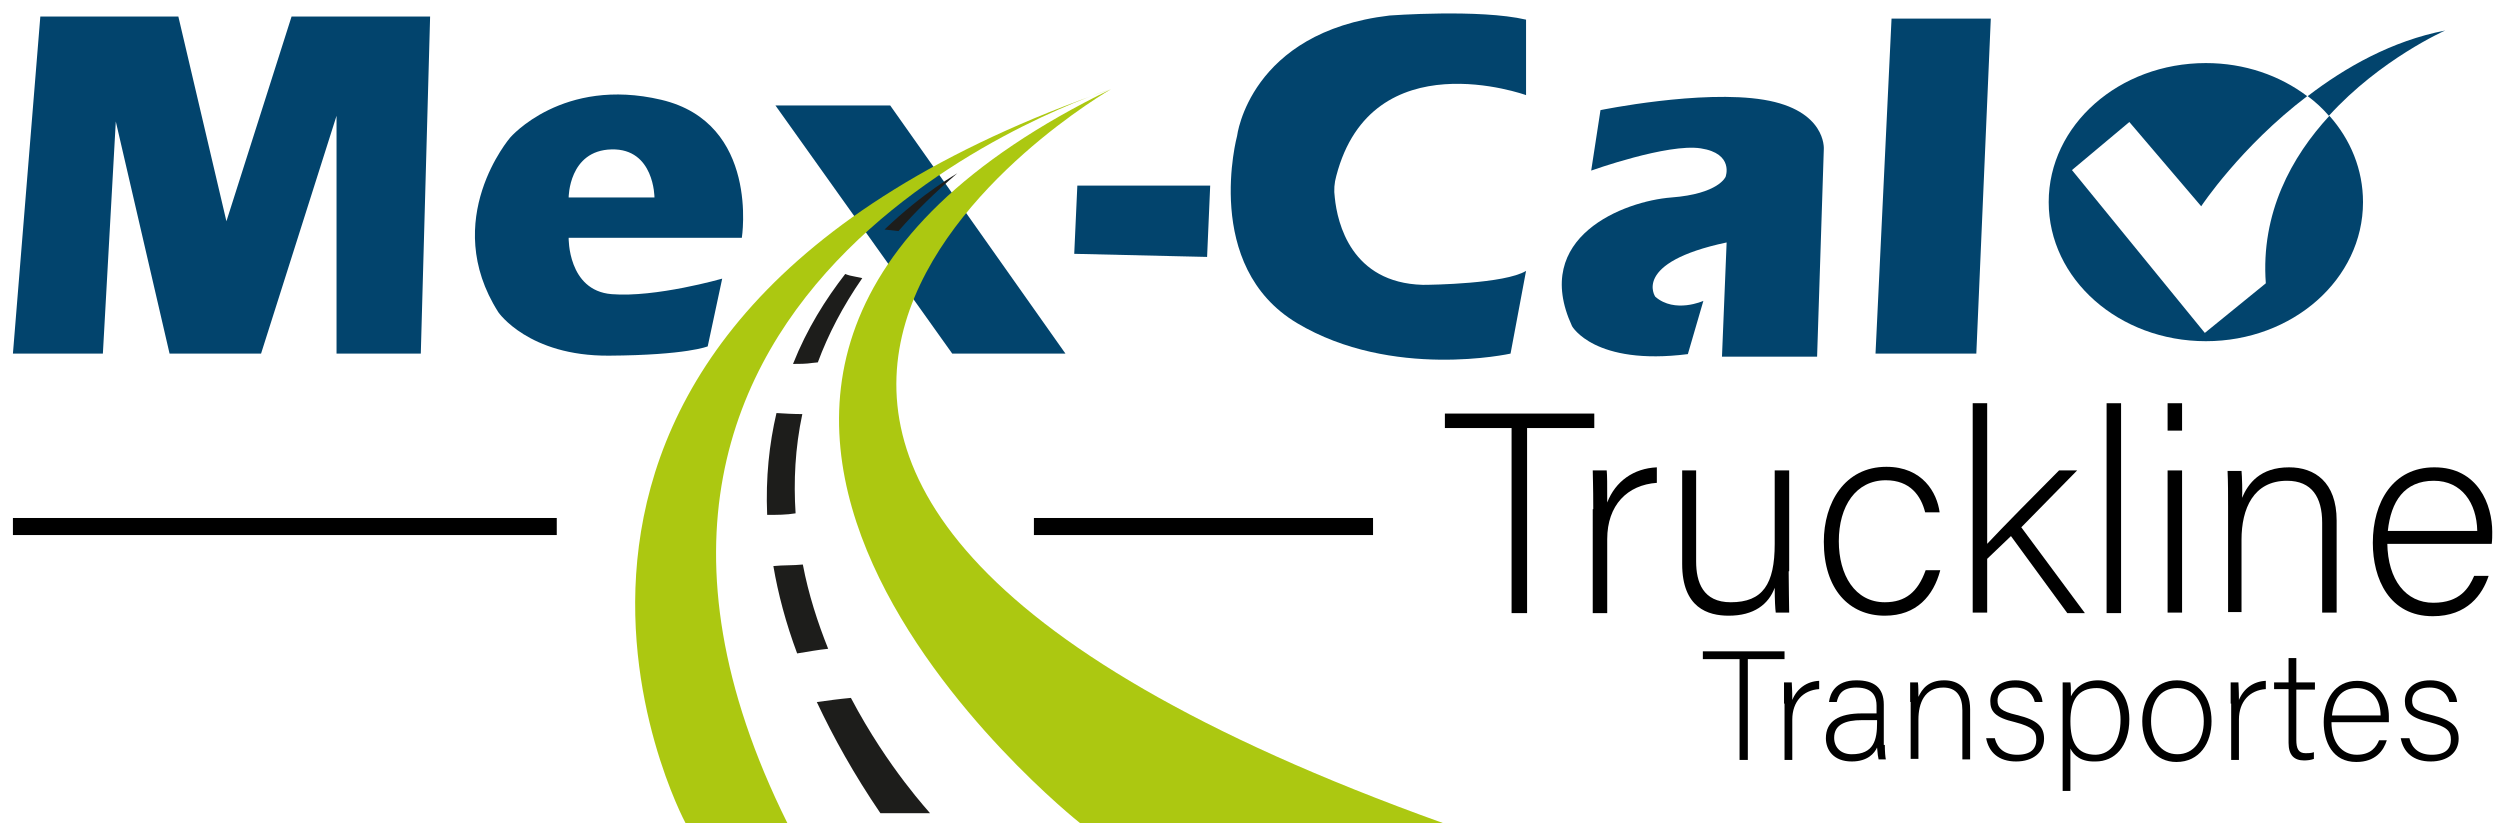
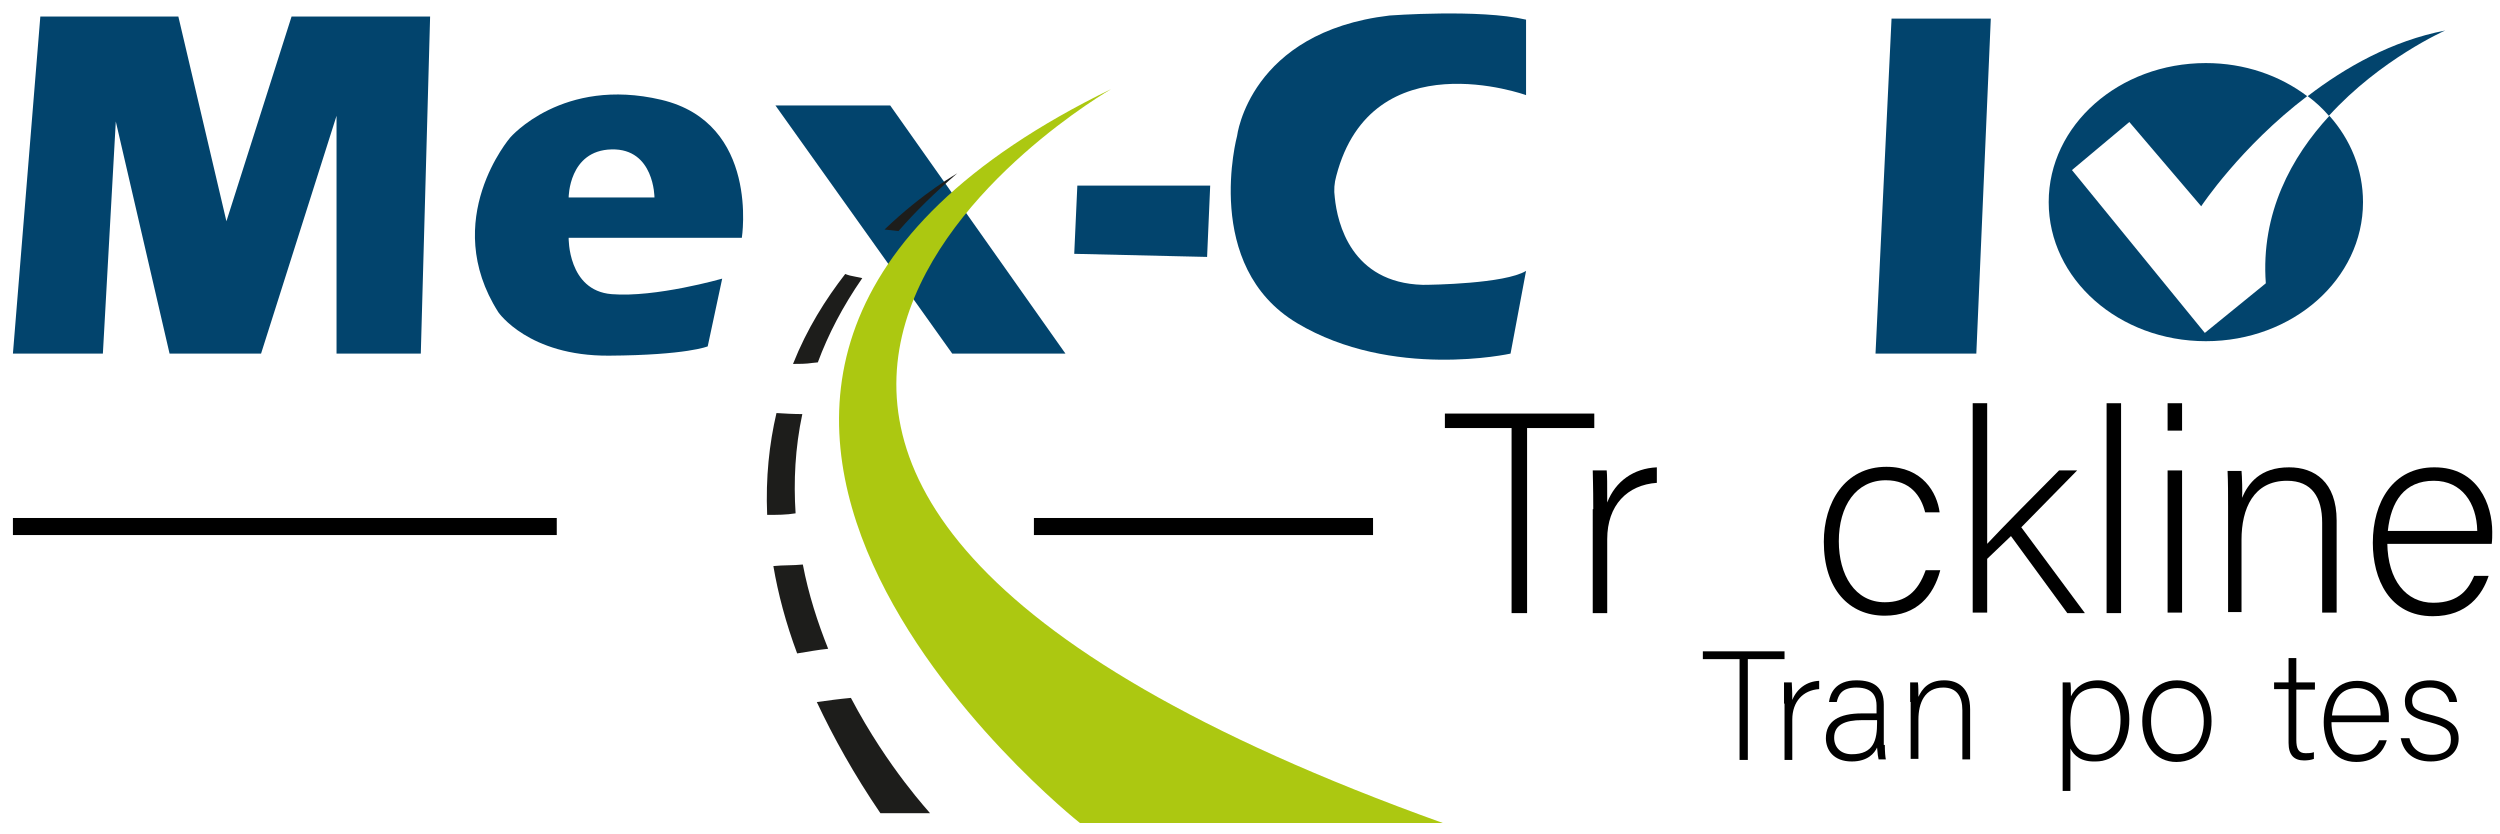
<svg xmlns="http://www.w3.org/2000/svg" version="1.1" id="Capa_1" x="0px" y="0px" viewBox="0 0 483.6 161.3" style="enable-background:new 0 0 483.6 161.3;" xml:space="preserve">
  <style type="text/css">
	.st0{fill:#02446D;}
	.st1{fill:#ACC811;}
	.st2{fill:#1D1D1B;}
</style>
  <g>
    <polygon class="st0" points="2.5,68.4 19.9,68.4 22.4,23.5 32.8,68.4 50.5,68.4 65.1,22.4 65.1,68.4 81.4,68.4 83.2,3.2 56.4,3.2    43.8,42.8 34.5,3.2 7.8,3.2  " />
    <path class="st0" d="M143.5,46c0,0,3.5-22.2-15.6-26.7s-29.2,7.3-29.2,7.3S85,42.5,96.4,60.4c0,0,5.8,8.5,21.4,8.4   c15.1-0.1,19.1-1.8,19.1-1.8l2.8-13.1c0,0-12.9,3.7-21.4,3S110,46,110,46H143.5z M118.3,28.9c8.3-0.2,8.3,9.3,8.3,9.3H110   C110,38.2,110,29.1,118.3,28.9z" />
    <polygon class="st0" points="150,20.4 172.2,20.4 206.1,68.4 184.2,68.4  " />
    <polygon class="st0" points="208.4,35.9 207.8,49.1 233.5,49.7 234.1,35.9  " />
    <path class="st0" d="M295.2,3.8v14.6c0,0-29.8-10.8-36.7,15.6c-0.4,1.4-0.5,2.8-0.3,4.2c0.5,5,3.2,16.5,17,16.9c0.1,0,0.2,0,0.2,0   c1.4,0,15.7-0.2,19.8-2.7l-3,16c0,0-22.9,5.1-41.3-5.9s-11.6-36.2-11.6-36.2S241.7,6.2,268.8,3C268.8,3,286.2,1.7,295.2,3.8z" />
-     <path class="st0" d="M309.6,21.3L307.8,33c0,0,14.8-5.3,21.2-4.3c6.5,1,4.8,5.5,4.8,5.5s-1.3,3.3-10.5,4   c-9.1,0.7-27.2,7.6-19.2,24.9c0,0,4.3,7.7,22.4,5.4l3-10.3c0,0-5.5,2.5-9.3-0.8c0,0-4.6-6.6,13.8-10.5l-0.9,22.1h18.4l1.3-40.2   c0,0,0.5-7.5-11.6-9.5S309.6,21.3,309.6,21.3z" />
    <polygon class="st0" points="365.9,3.6 362.8,68.4 382.3,68.4 385.1,3.6  " />
    <g>
      <path class="st0" d="M438.3,54.8l-11.8,9.6l-25.7-31.5l11.1-9.3l13.9,16.3c0,0,7.6-11.5,20.5-21.3c-5.3-4-12.1-6.4-19.6-6.4    c-16.8,0-30.4,12-30.4,26.9s13.6,26.9,30.4,26.9s30.4-12,30.4-26.9c0-6.3-2.4-12.1-6.5-16.7C443.3,30.3,437.3,41.2,438.3,54.8z" />
      <path class="st0" d="M450.5,22.4c10-11,22.5-16.5,22.5-16.5c-10.3,2-19.3,7.1-26.6,12.7C447.9,19.7,449.3,21,450.5,22.4z" />
    </g>
    <g>
-       <path class="st1" d="M152.3,159.2h-19.7c0,0-51.5-95.6,82.4-142C215,17.2,99.6,53.1,152.3,159.2z" />
      <path class="st1" d="M279.1,159.2h-70.2c0,0-108.8-86,6.1-142C215,17.2,87.4,90.4,279.1,159.2z" />
    </g>
    <rect x="2.5" y="100.2" width="105.2" height="3.3" />
    <rect x="200" y="100.2" width="65.6" height="3.3" />
    <g>
      <path d="M292.4,82.8h-12.9V80h28.9v2.8h-13v35.8h-3V82.8z" />
      <path d="M308.2,98.5c0-4.6-0.1-6.6-0.1-7.5h2.7c0.1,0.9,0.1,2.6,0.1,6.2c1.6-4.1,5.1-6.6,9.6-6.8v3c-5.7,0.4-9.6,4.3-9.6,10.9    v14.3h-2.8V98.5z" />
-       <path d="M346,110.5c0,2.7,0.1,7,0.1,8h-2.6c-0.1-0.7-0.2-2.5-0.2-4.8c-1.2,3.2-4,5.4-8.9,5.4c-4,0-9-1.5-9-10V91h2.7v17.6    c0,4,1.3,7.9,6.7,7.9c6.2,0,8.5-3.5,8.5-11.3V91h2.8V110.5z" />
      <path d="M375.3,110.4c-1.3,4.8-4.5,8.7-10.7,8.7c-6.9,0-11.8-5.1-11.8-14.3c0-7.5,4-14.5,12.1-14.5c7,0,9.8,5,10.3,8.8h-2.8    c-0.8-3.2-2.9-6.2-7.6-6.2c-5.8,0-9.1,5-9.1,11.8c0,6.5,3.1,11.8,8.9,11.8c4,0,6.4-2,7.9-6.2H375.3z" />
      <path d="M384.4,105.2c2.5-2.7,10.2-10.5,13.9-14.2h3.5L391,102l12.3,16.6h-3.4L389,103.7l-4.6,4.4v10.4h-2.8V78h2.8V105.2z" />
      <path d="M407.5,118.5V78h2.8v40.6H407.5z" />
      <path d="M419.3,78h2.8v5.3h-2.8V78z M419.3,91h2.8v27.5h-2.8V91z" />
      <path d="M431,98c0-2.4,0-4.7-0.1-6.9h2.7c0.1,0.9,0.2,4.5,0.1,5.2c1.2-2.8,3.5-5.9,9.1-5.9c4.9,0,9.2,2.8,9.2,10.3v17.8h-2.8    v-17.4c0-4.9-2-8.1-6.8-8.1c-6.5,0-8.8,5.4-8.8,11.4v14H431V98z" />
      <path d="M461.8,105.1c0.1,7.1,3.6,11.5,8.9,11.5c5.2,0,6.9-2.9,7.9-5.2h2.8c-1.2,3.6-4.1,7.8-10.8,7.8c-8.4,0-11.6-7.2-11.6-14.2    c0-7.9,3.9-14.6,11.9-14.6c8.5,0,11.2,7.3,11.2,12.5c0,0.8,0,1.5-0.1,2.3H461.8z M479.2,102.7c-0.1-5.4-3-9.7-8.4-9.7    c-5.7,0-8.3,4-8.9,9.7H479.2z" />
    </g>
    <g>
      <path d="M336.4,127.5h-7V126h15.8v1.5h-7.1V147h-1.6V127.5z" />
      <path d="M345.1,136.1c0-2.5,0-3.6,0-4.1h1.5c0,0.5,0.1,1.4,0.1,3.4c0.9-2.2,2.8-3.6,5.2-3.7v1.6c-3.1,0.2-5.2,2.4-5.2,5.9v7.8    h-1.5V136.1z" />
      <path d="M364.6,144.1c0,1.3,0.1,2.4,0.2,2.8h-1.4c-0.1-0.4-0.2-1-0.3-2.3c-0.5,1.1-1.8,2.7-4.9,2.7c-3.5,0-5-2.2-5-4.5    c0-3.3,2.5-4.8,7-4.8c1.3,0,2.2,0,2.8,0v-1.5c0-1.5-0.5-3.5-3.9-3.5c-3,0-3.5,1.6-3.8,2.8h-1.5c0.2-1.6,1.2-4.2,5.3-4.2    c3.4,0,5.3,1.4,5.3,4.7V144.1z M363.1,139.3c-0.6,0-1.9,0-2.9,0c-3.3,0-5.4,0.9-5.4,3.4c0,1.9,1.3,3.2,3.4,3.2    c4.3,0,4.9-2.8,4.9-6.1V139.3z" />
      <path d="M369.5,135.8c0-1.3,0-2.6,0-3.8h1.5c0.1,0.5,0.1,2.4,0.1,2.8c0.7-1.5,1.9-3.2,5-3.2c2.7,0,5,1.5,5,5.6v9.7h-1.5v-9.5    c0-2.7-1.1-4.4-3.7-4.4c-3.6,0-4.8,3-4.8,6.2v7.6h-1.5V135.8z" />
-       <path d="M385.9,142.9c0.5,1.9,1.9,3.1,4.3,3.1c2.7,0,3.7-1.2,3.7-2.9c0-1.7-0.7-2.5-4.1-3.4c-3.9-0.9-4.8-2.1-4.8-4.1    c0-2.1,1.6-4,4.9-4c3.4,0,5,2.1,5.2,4.2h-1.5c-0.3-1.3-1.3-2.8-3.8-2.8c-2.6,0-3.4,1.3-3.4,2.5c0,1.4,0.7,2.1,3.7,2.8    c4.2,1,5.3,2.4,5.3,4.6c0,2.7-2.2,4.4-5.4,4.4c-3.4,0-5.3-1.8-5.8-4.5H385.9z" />
      <path d="M400.5,144.8v8.2H399v-17.3c0-1.2,0-2.5,0-3.7h1.5c0.1,0.6,0.1,1.5,0.1,2.7c0.9-1.8,2.6-3.1,5.3-3.1c3.5,0,6,3,6,7.5    c0,5.4-2.9,8.2-6.5,8.2C402.6,147.4,401.2,146.2,400.5,144.8z M410.2,139.2c0-3.5-1.7-6.1-4.6-6.1c-3.6,0-5.1,2.3-5.1,6.4    c0,4,1.2,6.5,4.9,6.5C408.4,145.9,410.2,143.3,410.2,139.2z" />
      <path d="M427.8,139.5c0,4.2-2.3,7.9-6.8,7.9c-4,0-6.6-3.3-6.6-7.9c0-4.3,2.4-7.9,6.7-7.9C425.2,131.6,427.8,134.8,427.8,139.5z     M416.1,139.5c0,3.6,1.9,6.4,5.1,6.4c3.2,0,5.1-2.7,5.1-6.4c0-3.5-1.8-6.4-5.1-6.4C417.7,133.1,416.1,135.9,416.1,139.5z" />
-       <path d="M431.5,136.1c0-2.5,0-3.6,0-4.1h1.5c0,0.5,0.1,1.4,0.1,3.4c0.9-2.2,2.8-3.6,5.2-3.7v1.6c-3.1,0.2-5.2,2.4-5.2,5.9v7.8    h-1.5V136.1z" />
      <path d="M439.9,132h2.8v-4.7h1.5v4.7h3.6v1.4h-3.6v9.7c0,1.7,0.4,2.6,1.8,2.6c0.4,0,1.1,0,1.6-0.2v1.3c-0.5,0.2-1.2,0.3-1.9,0.3    c-1.9,0-3-1-3-3.4v-10.4h-2.8V132z" />
      <path d="M451,139.7c0,3.9,2,6.3,4.9,6.3c2.8,0,3.8-1.6,4.3-2.8h1.5c-0.6,2-2.2,4.2-5.9,4.2c-4.6,0-6.3-3.9-6.3-7.7    c0-4.3,2.1-8,6.5-8c4.6,0,6.1,4,6.1,6.8c0,0.4,0,0.8,0,1.2H451z M460.5,138.4c0-3-1.6-5.3-4.6-5.3c-3.1,0-4.5,2.2-4.8,5.3H460.5z" />
      <path d="M466.1,142.9c0.5,1.9,1.9,3.1,4.3,3.1c2.7,0,3.7-1.2,3.7-2.9c0-1.7-0.7-2.5-4.1-3.4c-3.9-0.9-4.8-2.1-4.8-4.1    c0-2.1,1.6-4,4.9-4c3.4,0,5,2.1,5.2,4.2h-1.5c-0.3-1.3-1.3-2.8-3.8-2.8c-2.6,0-3.4,1.3-3.4,2.5c0,1.4,0.7,2.1,3.7,2.8    c4.2,1,5.3,2.4,5.3,4.6c0,2.7-2.2,4.4-5.4,4.4c-3.4,0-5.3-1.8-5.8-4.5H466.1z" />
    </g>
    <g>
      <path class="st2" d="M171.1,44.4c0.9,0.1,1.8,0.2,2.7,0.3c3.3-3.8,7.1-7.5,11.4-11.2C185.3,33.5,178.7,37.1,171.1,44.4z" />
      <path class="st2" d="M157.2,70.2c0.3,0,0.7-0.1,1-0.1c2-5.4,4.8-10.8,8.6-16.3c-0.8-0.2-1.6-0.3-2.4-0.5c-0.3-0.1-0.7-0.2-0.9-0.3    c-3.8,4.9-7.4,10.6-10.1,17.4C154.6,70.4,155.9,70.4,157.2,70.2z" />
      <path class="st2" d="M153.9,99.3c-0.4-6.2-0.1-12.6,1.3-19.2c-1.7,0-3.4-0.1-5-0.2c-1.4,6-2.1,12.5-1.8,19.7    C150.3,99.6,152.1,99.6,153.9,99.3z" />
      <path class="st2" d="M160.2,125.5c-2-5-3.8-10.5-4.9-16.3c-1.9,0.2-3.8,0.1-5.7,0.3c0.9,5.3,2.4,11,4.6,16.9    C156.1,126.1,158.2,125.7,160.2,125.5z" />
      <path class="st2" d="M164.6,135c-2.2,0.2-4.4,0.5-6.6,0.8c3.2,6.8,7.2,14,12.3,21.5h9.6C180,157.3,171.8,148.7,164.6,135z" />
    </g>
  </g>
</svg>